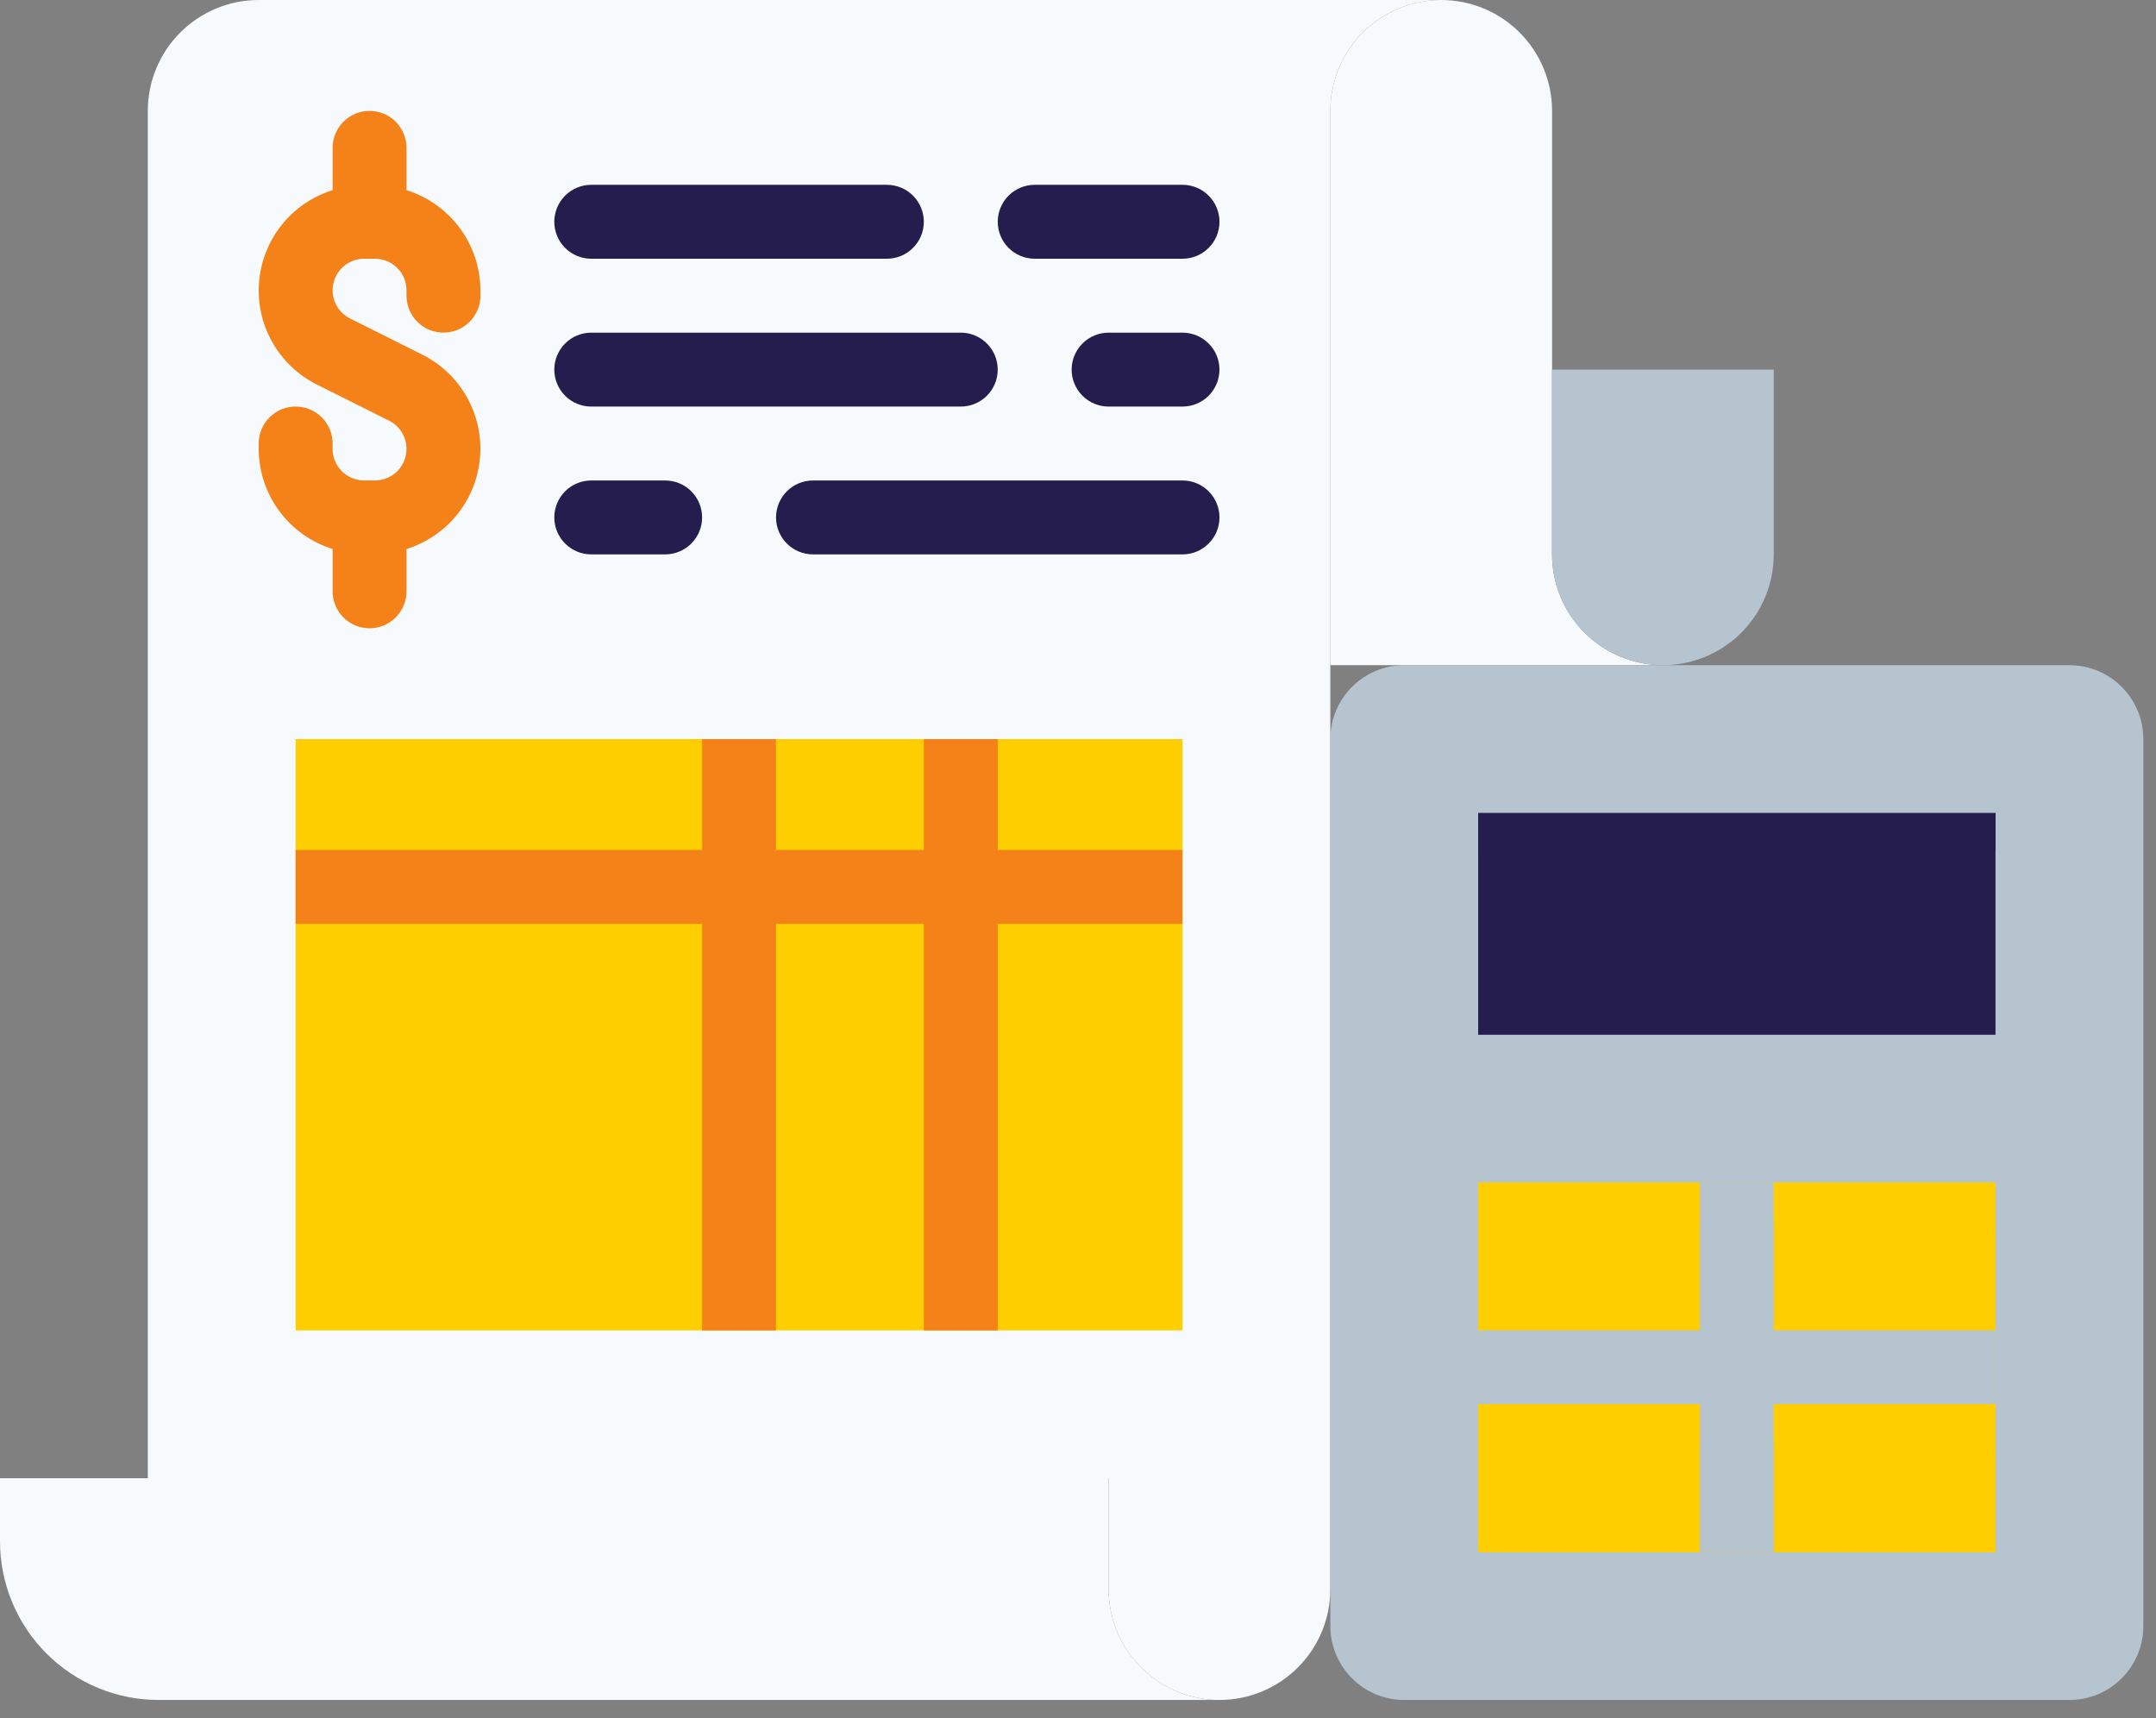
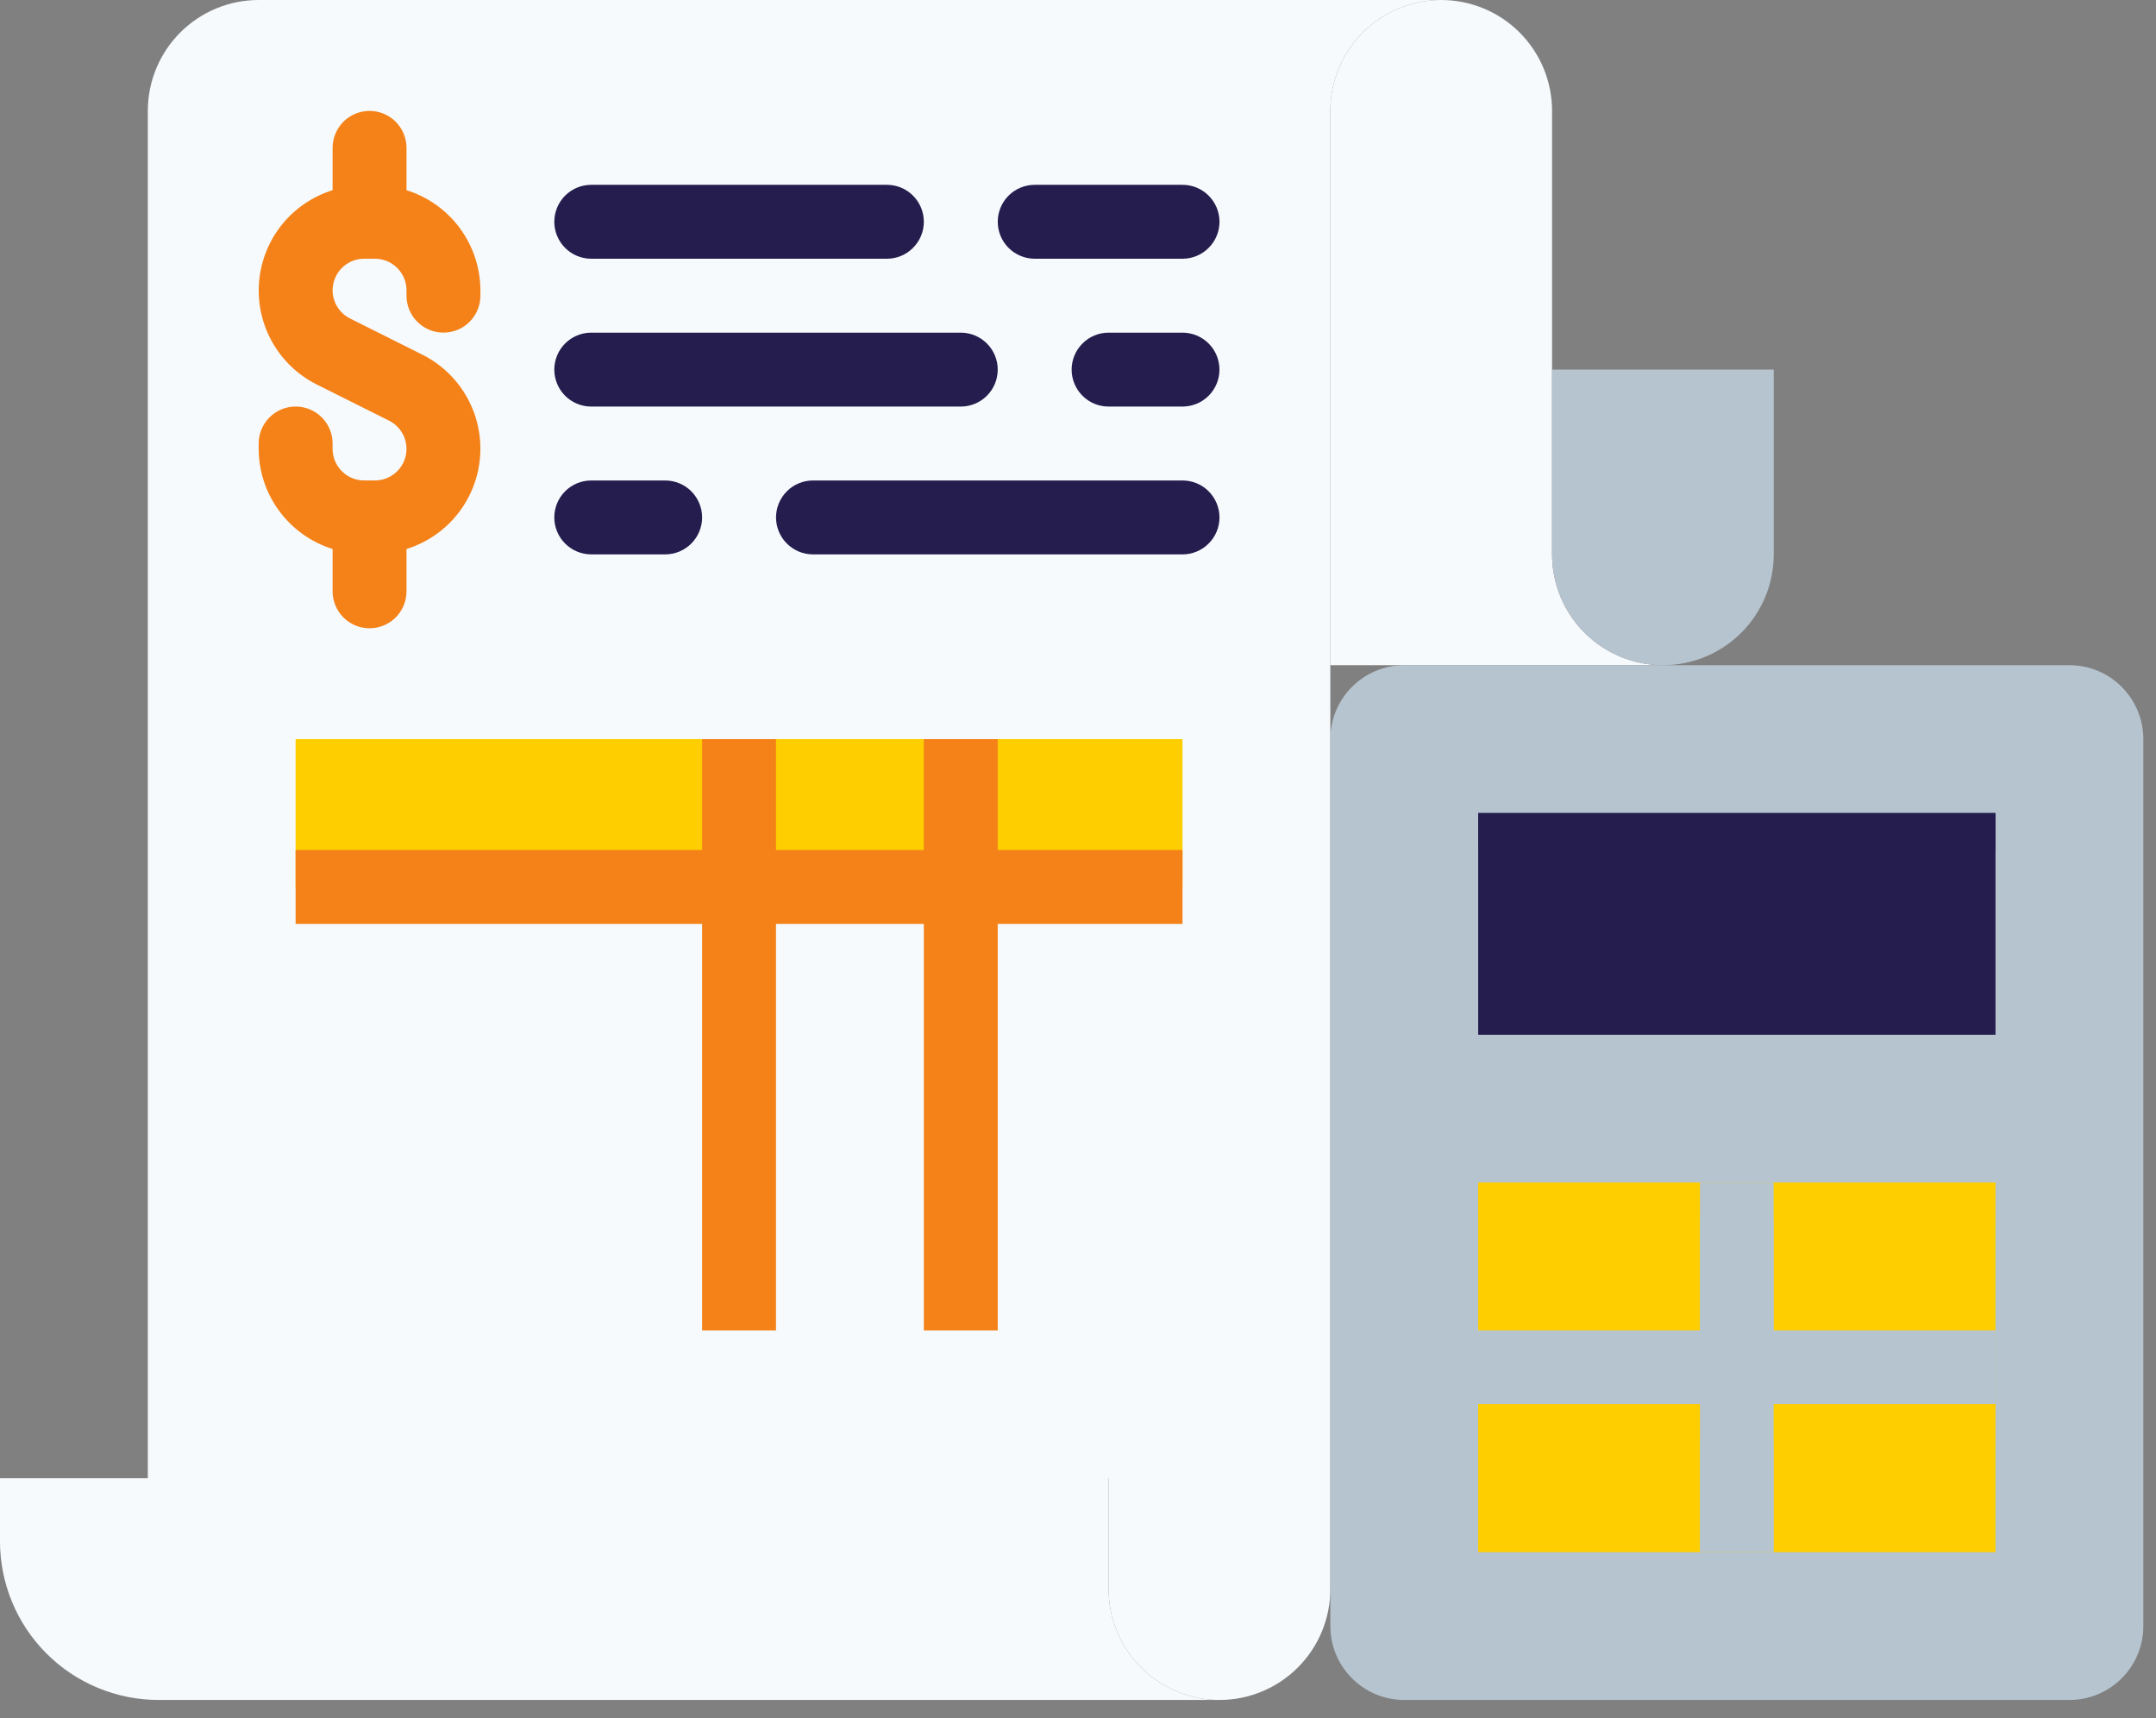
<svg xmlns="http://www.w3.org/2000/svg" width="64" height="51" viewBox="0 0 64 51" fill="none">
  <rect x="0" y="0" width="64" height="51" fill="#808080" stroke="none" />
  <path d="M42.781 0C41.908 0 41.071 0.347 40.454 0.964C39.837 1.581 39.49 2.418 39.49 3.291V47.169C39.49 48.042 39.144 48.879 38.526 49.496C37.909 50.113 37.072 50.46 36.2 50.46C35.327 50.46 34.49 50.113 33.873 49.496C33.255 48.879 32.909 48.042 32.909 47.169V43.878H4.388V3.291C4.388 2.418 4.735 1.581 5.352 0.964C5.969 0.347 6.806 0 7.679 0H42.781Z" fill="#F7FAFD" />
  <path d="M13.164 9.873C13.455 9.873 13.734 9.758 13.94 9.552C14.145 9.346 14.261 9.067 14.261 8.777V8.616C14.258 7.952 14.044 7.306 13.65 6.772C13.255 6.237 12.701 5.843 12.067 5.645V4.389C12.067 4.098 11.951 3.819 11.746 3.613C11.54 3.407 11.261 3.292 10.97 3.292C10.679 3.292 10.4 3.407 10.194 3.613C9.989 3.819 9.873 4.098 9.873 4.389V5.645C9.278 5.83 8.752 6.189 8.363 6.675C7.974 7.162 7.74 7.753 7.69 8.374C7.64 8.995 7.777 9.617 8.084 10.159C8.39 10.701 8.852 11.139 9.41 11.417L11.548 12.486C11.737 12.581 11.888 12.736 11.978 12.927C12.067 13.118 12.09 13.334 12.041 13.539C11.993 13.745 11.877 13.928 11.711 14.059C11.546 14.19 11.341 14.261 11.13 14.261H10.81C10.561 14.261 10.323 14.162 10.148 13.987C9.972 13.811 9.873 13.573 9.873 13.325V13.164C9.873 12.873 9.757 12.594 9.552 12.389C9.346 12.183 9.067 12.067 8.776 12.067C8.485 12.067 8.206 12.183 8 12.389C7.795 12.594 7.679 12.873 7.679 13.164V13.325C7.681 13.989 7.895 14.635 8.29 15.169C8.684 15.704 9.239 16.098 9.873 16.296V17.552C9.873 17.843 9.989 18.122 10.194 18.328C10.4 18.534 10.679 18.649 10.97 18.649C11.261 18.649 11.54 18.534 11.746 18.328C11.951 18.122 12.067 17.843 12.067 17.552V16.296C12.662 16.111 13.188 15.752 13.577 15.266C13.966 14.779 14.2 14.188 14.25 13.567C14.3 12.946 14.163 12.324 13.856 11.782C13.549 11.239 13.088 10.801 12.53 10.524L10.392 9.454C10.203 9.36 10.052 9.205 9.962 9.014C9.873 8.823 9.85 8.607 9.899 8.402C9.947 8.196 10.063 8.013 10.229 7.882C10.394 7.751 10.599 7.68 10.81 7.68H11.13C11.378 7.68 11.617 7.779 11.792 7.954C11.968 8.13 12.067 8.368 12.067 8.616V8.777C12.067 9.067 12.182 9.346 12.388 9.552C12.594 9.758 12.873 9.873 13.164 9.873Z" fill="#F48218" />
  <path d="M35.103 7.68H30.715C30.424 7.68 30.145 7.564 29.939 7.358C29.733 7.153 29.618 6.874 29.618 6.583C29.618 6.292 29.733 6.013 29.939 5.807C30.145 5.601 30.424 5.486 30.715 5.486H35.103C35.394 5.486 35.673 5.601 35.878 5.807C36.084 6.013 36.2 6.292 36.2 6.583C36.2 6.874 36.084 7.153 35.878 7.358C35.673 7.564 35.394 7.68 35.103 7.68Z" fill="#241D4E" />
  <path d="M35.102 12.068H32.908C32.617 12.068 32.338 11.953 32.133 11.747C31.927 11.541 31.811 11.262 31.811 10.971C31.811 10.68 31.927 10.401 32.133 10.196C32.338 9.99 32.617 9.874 32.908 9.874H35.102C35.393 9.874 35.672 9.99 35.878 10.196C36.084 10.401 36.199 10.68 36.199 10.971C36.199 11.262 36.084 11.541 35.878 11.747C35.672 11.953 35.393 12.068 35.102 12.068Z" fill="#241D4E" />
  <path d="M19.745 16.456H17.551C17.26 16.456 16.981 16.34 16.775 16.134C16.57 15.929 16.454 15.65 16.454 15.359C16.454 15.068 16.57 14.789 16.775 14.583C16.981 14.377 17.26 14.262 17.551 14.262H19.745C20.036 14.262 20.315 14.377 20.521 14.583C20.726 14.789 20.842 15.068 20.842 15.359C20.842 15.65 20.726 15.929 20.521 16.134C20.315 16.34 20.036 16.456 19.745 16.456Z" fill="#241D4E" />
  <path d="M26.327 7.68H17.551C17.26 7.68 16.981 7.564 16.775 7.358C16.57 7.153 16.454 6.874 16.454 6.583C16.454 6.292 16.57 6.013 16.775 5.807C16.981 5.601 17.26 5.486 17.551 5.486H26.327C26.618 5.486 26.897 5.601 27.102 5.807C27.308 6.013 27.424 6.292 27.424 6.583C27.424 6.874 27.308 7.153 27.102 7.358C26.897 7.564 26.618 7.68 26.327 7.68Z" fill="#241D4E" />
  <path d="M28.521 12.068H17.551C17.26 12.068 16.981 11.953 16.775 11.747C16.57 11.541 16.454 11.262 16.454 10.971C16.454 10.68 16.57 10.401 16.775 10.196C16.981 9.99 17.26 9.874 17.551 9.874H28.521C28.811 9.874 29.09 9.99 29.296 10.196C29.502 10.401 29.617 10.68 29.617 10.971C29.617 11.262 29.502 11.541 29.296 11.747C29.09 11.953 28.811 12.068 28.521 12.068Z" fill="#241D4E" />
  <path d="M35.103 16.456H24.133C23.842 16.456 23.563 16.34 23.358 16.134C23.152 15.929 23.036 15.65 23.036 15.359C23.036 15.068 23.152 14.789 23.358 14.583C23.563 14.377 23.842 14.262 24.133 14.262H35.103C35.394 14.262 35.673 14.377 35.878 14.583C36.084 14.789 36.2 15.068 36.2 15.359C36.2 15.65 36.084 15.929 35.878 16.134C35.673 16.34 35.394 16.456 35.103 16.456Z" fill="#241D4E" />
  <path d="M49.363 19.745H39.491V3.291C39.491 2.418 39.837 1.581 40.455 0.964C41.072 0.347 41.909 0 42.782 0C43.654 0 44.491 0.347 45.108 0.964C45.726 1.581 46.072 2.418 46.072 3.291V16.454C46.072 17.327 46.419 18.164 47.036 18.781C47.653 19.398 48.49 19.745 49.363 19.745Z" fill="#F7FAFD" />
  <path d="M36.199 50.46H4.717C4.097 50.461 3.483 50.339 2.911 50.103C2.338 49.866 1.817 49.519 1.379 49.08C0.941 48.642 0.594 48.122 0.357 47.549C0.12 46.976 -0.001 46.362 -5.47641e-05 45.743V43.878H32.908V47.169C32.908 48.042 33.255 48.879 33.872 49.496C34.49 50.113 35.327 50.46 36.199 50.46Z" fill="#F7FAFD" />
  <path d="M61.43 19.745H41.685C40.473 19.745 39.491 20.728 39.491 21.939V48.266C39.491 49.478 40.473 50.46 41.685 50.46H61.43C62.641 50.46 63.624 49.478 63.624 48.266V21.939C63.624 20.728 62.641 19.745 61.43 19.745Z" fill="#B6C4CF" />
  <path d="M43.879 24.134H59.236V30.715H43.879V24.134Z" fill="#241D4E" />
  <path d="M43.879 35.103H59.236V46.073H43.879V35.103Z" fill="#FECE00" />
  <path d="M50.46 35.103H52.654V46.073H50.46V35.103Z" fill="#B6C4CF" />
  <path d="M43.879 39.489H59.236V41.683H43.879V39.489Z" fill="#B6C4CF" />
-   <path d="M8.775 26.328H35.102V39.491H8.775V26.328Z" fill="#FECE00" />
  <path d="M52.653 10.97V16.454C52.653 17.327 52.307 18.164 51.69 18.781C51.072 19.398 50.235 19.745 49.362 19.745C48.49 19.745 47.653 19.398 47.035 18.781C46.418 18.164 46.072 17.327 46.072 16.454V10.97H52.653Z" fill="#B6C4CF" />
  <path d="M43.879 24.134H59.236V25.231H43.879V24.134Z" fill="#241D4E" />
  <path d="M43.879 35.103H50.46V36.2H43.879V35.103Z" fill="#FECE00" />
  <path d="M43.879 41.684H50.46V42.781H43.879V41.684Z" fill="#FECE00" />
  <path d="M52.654 35.103H59.236V36.2H52.654V35.103Z" fill="#FECE00" />
  <path d="M52.654 41.684H59.236V42.781H52.654V41.684Z" fill="#FECE00" />
  <path d="M8.775 21.939H35.102V26.327H8.775V21.939Z" fill="#FECE00" />
  <path d="M35.102 25.23H29.617V21.939H27.423V25.23H23.035V21.939H20.842V25.23H8.775V27.424H20.842V39.49H23.035V27.424H27.423V39.49H29.617V27.424H35.102V25.23Z" fill="#F48218" />
</svg>